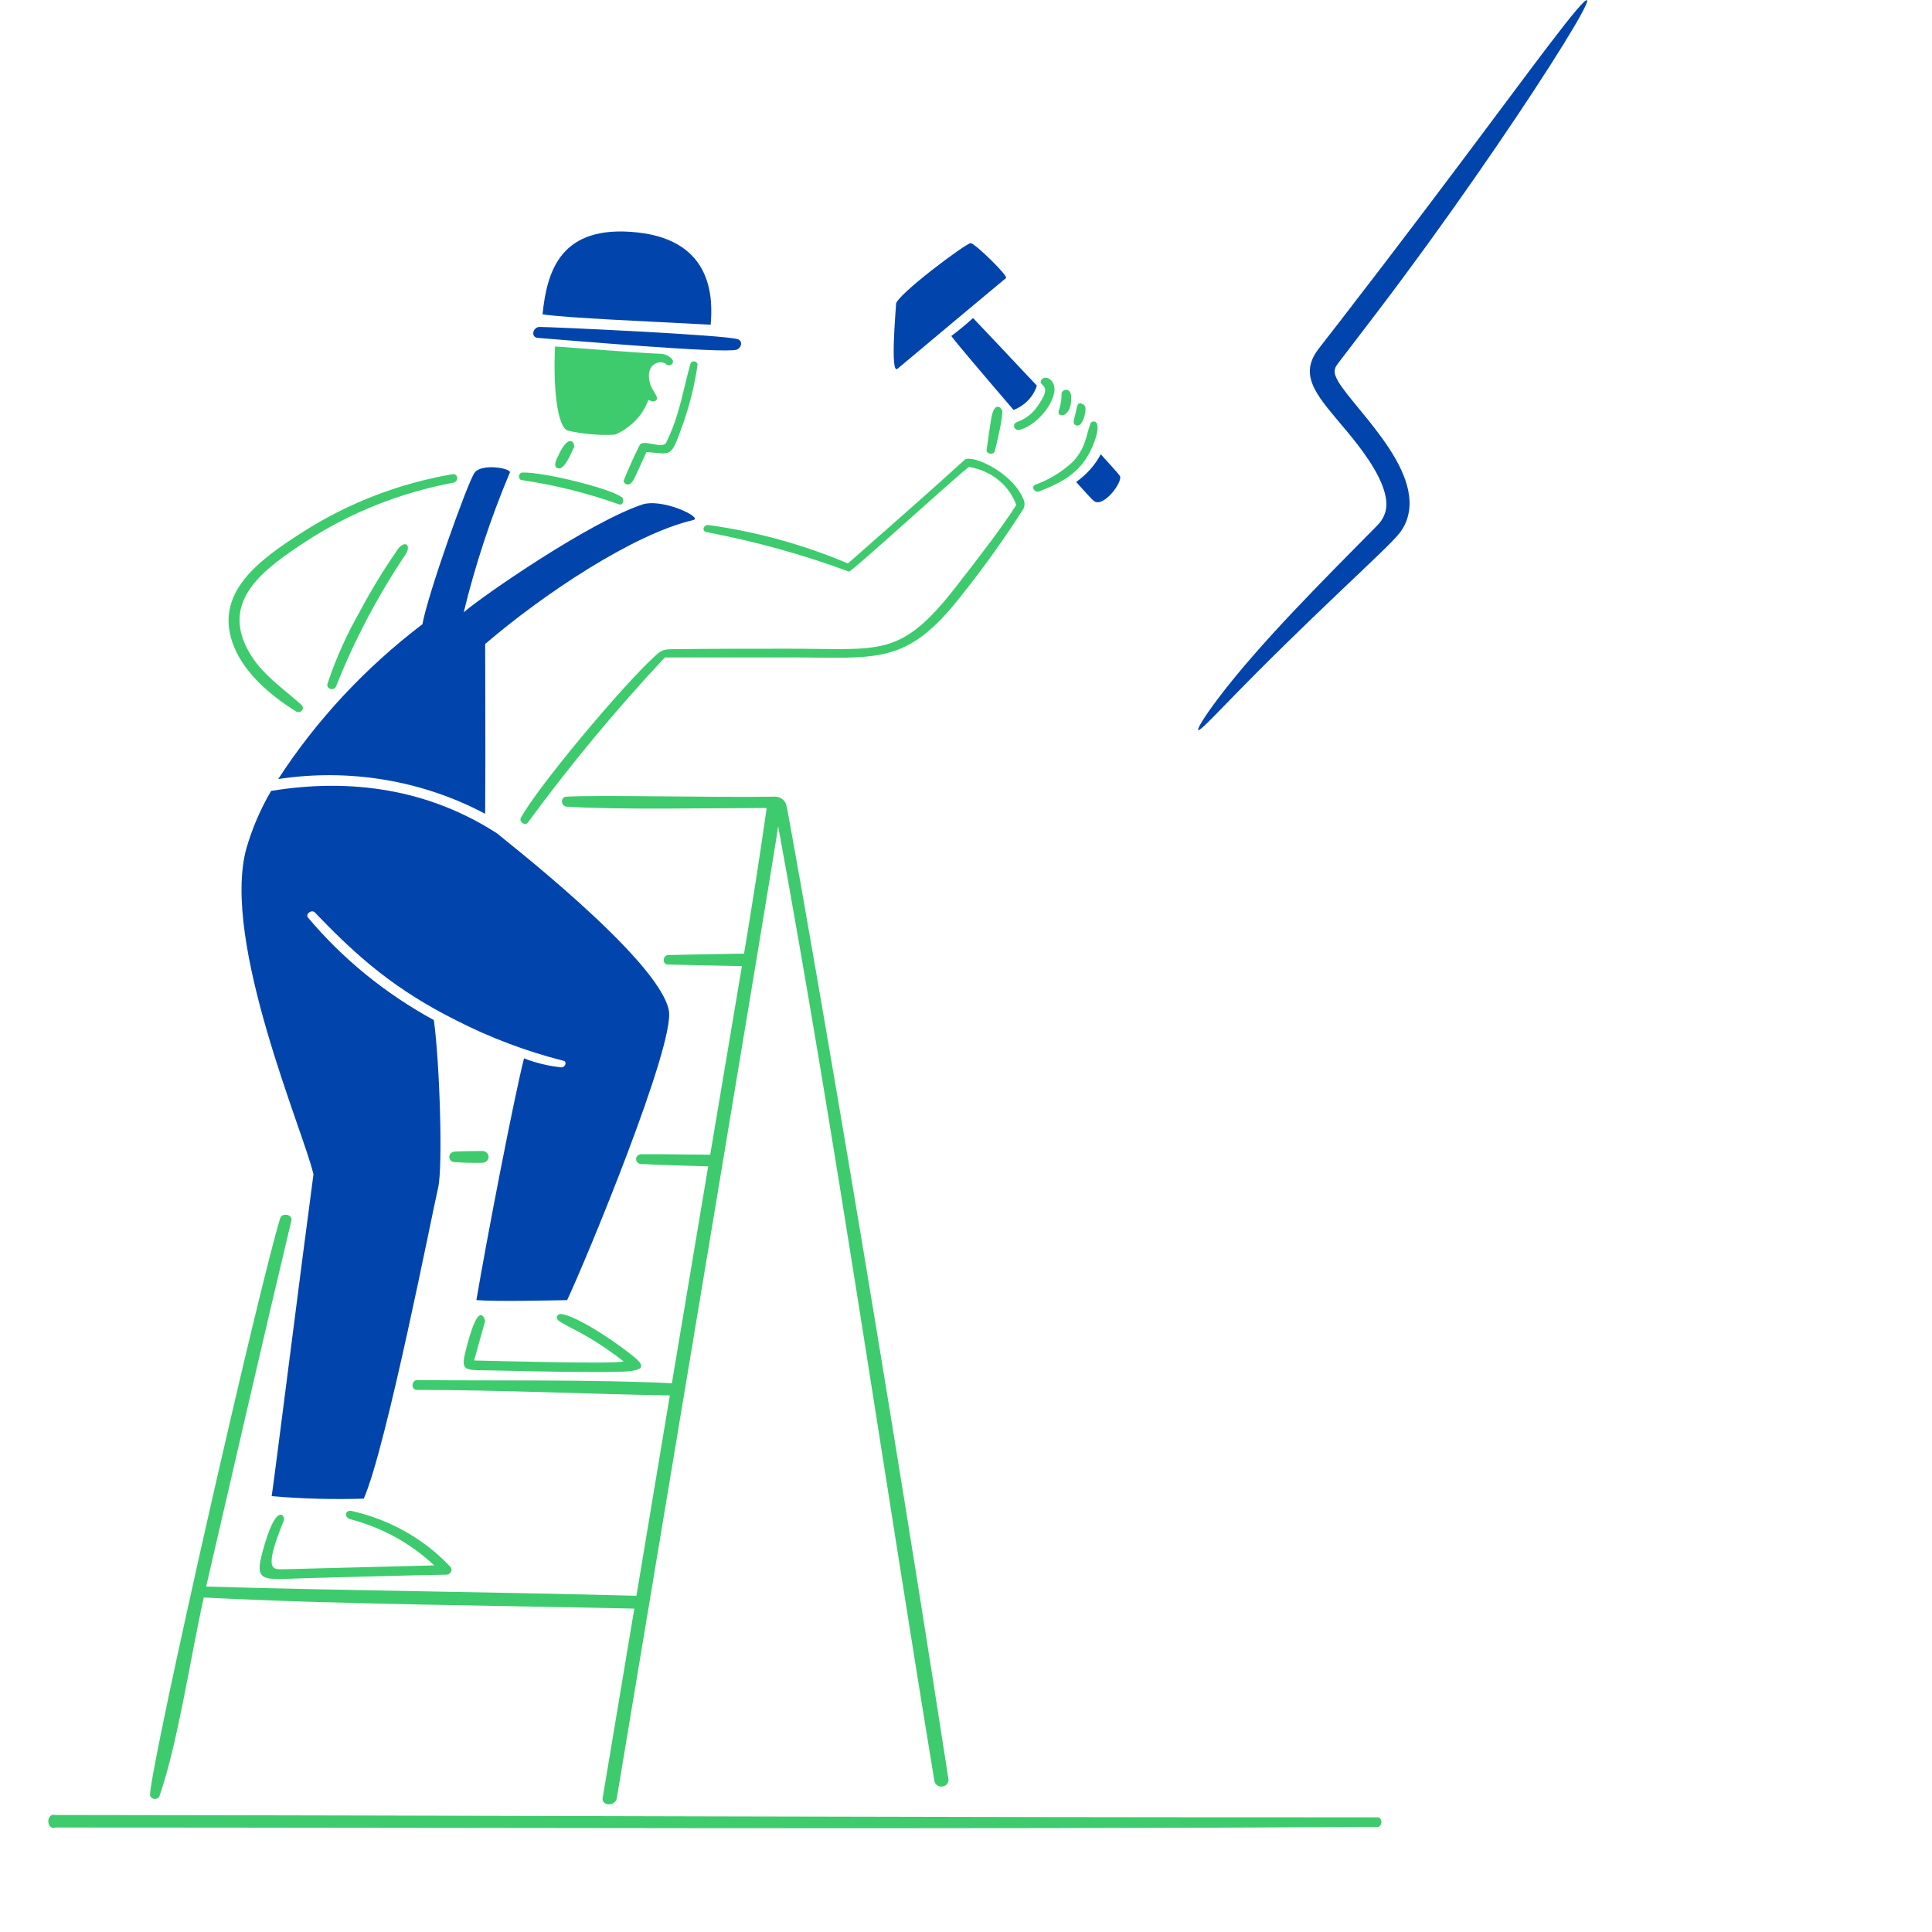
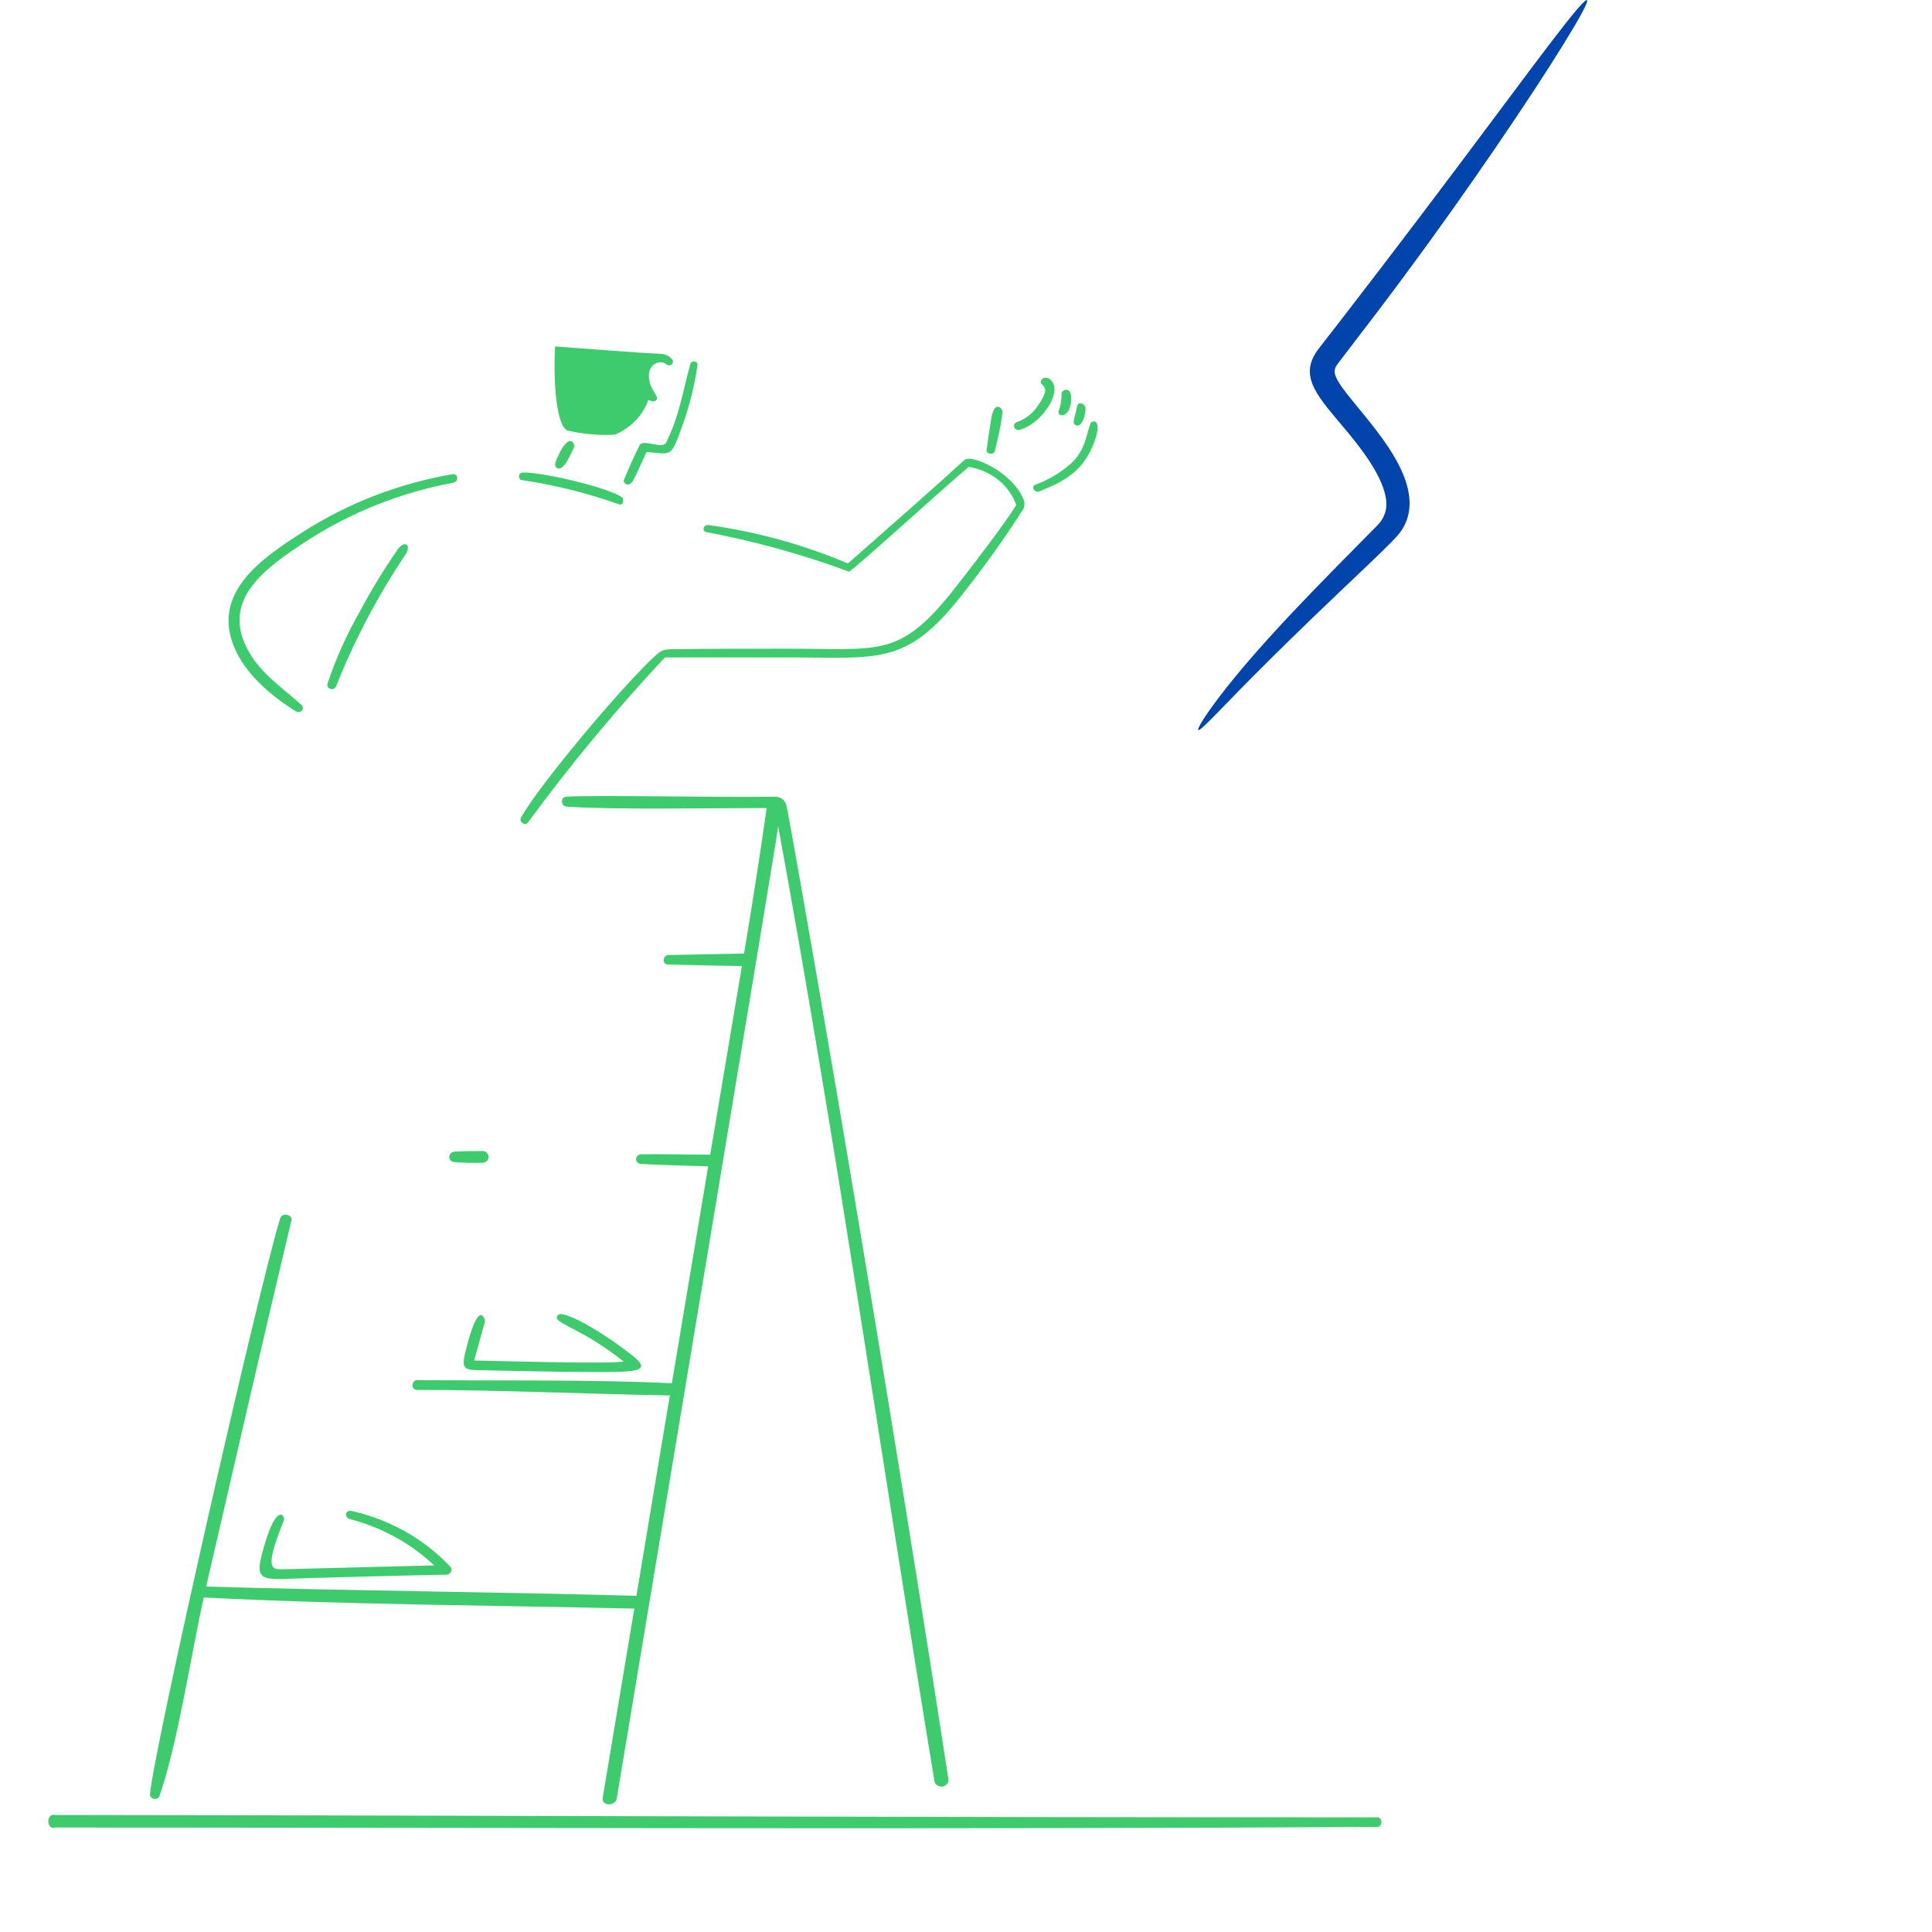
<svg xmlns="http://www.w3.org/2000/svg" width="128" height="128" viewBox="0 0 128 128" fill="none">
  <path d="M3.635 120.247C32.705 120.277 61.642 120.414 91.234 120.401C91.268 120.394 91.303 120.396 91.337 120.408C91.371 120.42 91.402 120.441 91.429 120.47C91.456 120.498 91.478 120.534 91.494 120.575C91.51 120.615 91.519 120.659 91.52 120.705C91.521 120.75 91.516 120.795 91.502 120.837C91.49 120.879 91.47 120.917 91.445 120.949C91.42 120.98 91.39 121.005 91.357 121.02C91.324 121.036 91.289 121.042 91.254 121.039C62.178 121.206 32.729 121.082 3.663 121.078C3.612 121.103 3.558 121.113 3.504 121.106C3.451 121.098 3.399 121.075 3.354 121.037C3.309 120.998 3.271 120.947 3.245 120.886C3.218 120.825 3.203 120.757 3.201 120.687C3.198 120.617 3.209 120.548 3.231 120.484C3.254 120.421 3.288 120.365 3.33 120.322C3.373 120.279 3.423 120.25 3.476 120.237C3.529 120.224 3.583 120.227 3.635 120.247Z" fill="#3ECB6E" />
  <path d="M42.378 29.494C42.008 30.224 41.631 31.076 41.323 31.831C41.267 31.971 41.659 32.416 42.01 31.722C42.299 31.137 42.556 30.54 42.831 29.947C44.554 30.067 44.419 30.425 45.282 27.994C45.719 26.745 46.031 25.462 46.216 24.161C46.215 24.109 46.195 24.059 46.159 24.019C46.123 23.98 46.073 23.953 46.019 23.943C45.964 23.933 45.907 23.941 45.858 23.966C45.809 23.99 45.771 24.03 45.749 24.078C45.212 26.001 45.035 27.479 44.143 29.311C43.902 29.806 42.604 29.05 42.378 29.494ZM36.776 22.953C39.073 23.114 41.995 23.363 43.704 23.437C43.865 23.436 44.024 23.469 44.169 23.534C44.314 23.599 44.441 23.694 44.54 23.812C44.579 23.863 44.595 23.927 44.586 23.99C44.576 24.052 44.541 24.109 44.488 24.149C44.435 24.188 44.368 24.207 44.301 24.202C44.233 24.197 44.17 24.168 44.125 24.121C43.816 23.823 42.724 24.034 43.051 25.351C43.204 25.992 43.826 26.402 43.364 26.581C43.236 26.633 43.088 26.529 42.953 26.502C42.773 27.006 42.483 27.469 42.103 27.863C41.724 28.258 41.261 28.575 40.744 28.796C39.696 28.855 38.645 28.765 37.626 28.53C36.916 28.321 36.636 25.639 36.776 22.953ZM37.066 30.048C36.958 30.261 36.547 30.92 36.972 31.029C37.397 31.137 37.794 30.105 38.032 29.634C38.107 29.454 37.789 28.587 37.042 30.061L37.066 30.048Z" fill="#3ECB6E" />
  <path d="M69.74 25.32C69.329 24.732 68.806 25.159 68.988 25.408C69.17 25.656 69.564 25.73 68.764 26.877C68.443 27.378 67.949 27.762 67.364 27.967C67.299 27.992 67.245 28.038 67.213 28.096C67.181 28.155 67.174 28.223 67.191 28.286C67.209 28.35 67.251 28.405 67.309 28.442C67.368 28.479 67.439 28.495 67.509 28.486C68.909 28.159 70.309 26.127 69.726 25.318L69.74 25.32ZM66.36 27.135C66.248 26.895 65.841 26.698 65.669 27.745C65.557 28.434 65.459 29.12 65.365 29.816C65.328 30.073 65.832 30.183 65.912 29.869C66.261 28.489 66.519 27.135 66.36 27.135ZM72.376 29.59C71.68 31.204 70.559 31.888 68.87 32.55C68.55 32.677 68.268 32.252 68.594 32.114C69.547 31.766 70.409 31.232 71.125 30.549C71.951 29.616 71.937 28.896 72.236 28.102C72.237 27.829 73.224 27.584 72.378 29.59H72.376ZM71.9 26.947C71.797 26.725 71.4 26.542 71.34 27.007C71.216 27.703 70.97 28.064 71.302 28.184C71.769 28.328 71.988 27.155 71.9 26.959V26.947ZM70.961 26.236C71.073 27.759 69.887 27.731 70.172 27.143C70.286 26.784 70.339 26.41 70.331 26.036C70.449 25.744 70.924 25.704 70.963 26.236H70.961Z" fill="#3ECB6E" />
  <path d="M67.802 33.073C67.112 31.329 64.441 30.09 63.918 30.457C61.358 32.794 58.783 35.027 56.177 37.331C53.237 36.083 50.124 35.225 46.929 34.784C46.609 34.749 46.462 35.198 46.817 35.255C50.038 35.867 53.196 36.742 56.252 37.871C56.5 37.819 63.026 31.854 64.188 30.934C64.908 31.049 65.58 31.345 66.134 31.789C66.687 32.234 67.101 32.811 67.33 33.459C66.504 34.767 64.945 36.816 63.362 38.844C59.627 43.641 58.367 42.969 52.157 42.978C49.716 42.978 47.274 42.978 44.832 43.008C43.978 43.008 43.857 43.048 43.46 43.405C41.265 45.381 35.574 52.192 34.51 54.184C34.37 54.45 34.785 54.742 34.977 54.49C37.771 50.684 40.8 47.033 44.049 43.556H52.279C58.209 43.556 60.057 44.123 63.735 39.41C65.192 37.578 66.549 35.678 67.801 33.719C67.851 33.616 67.877 33.504 67.877 33.391C67.877 33.277 67.851 33.165 67.801 33.062L67.802 33.073ZM20.141 35.197C17.288 37.015 13.992 39.279 15.537 42.924C16.28 44.668 17.942 46.093 19.59 47.119C19.652 47.164 19.73 47.184 19.808 47.175C19.886 47.166 19.957 47.129 20.005 47.071C20.053 47.013 20.075 46.94 20.066 46.867C20.056 46.794 20.016 46.728 19.954 46.683C18.731 45.589 17.321 44.651 16.509 43.216C14.538 39.789 17.494 37.682 20.337 35.829C23.253 33.941 26.553 32.631 30.033 31.979C30.412 31.909 30.36 31.351 29.973 31.417C26.45 32.027 23.102 33.314 20.141 35.197ZM26.336 36.405C26.887 35.712 27.232 36.169 26.887 36.704C25.027 39.476 23.477 42.419 22.261 45.486C22.231 45.553 22.174 45.607 22.103 45.636C22.032 45.664 21.951 45.666 21.879 45.641C21.806 45.616 21.747 45.565 21.714 45.499C21.68 45.434 21.675 45.359 21.7 45.29C22.253 43.632 22.974 42.025 23.852 40.493C24.595 39.092 25.425 37.732 26.336 36.421V36.405ZM41.184 32.916C41.38 33.074 41.306 33.514 41.007 33.414C38.928 32.67 36.772 32.133 34.573 31.809C34.307 31.774 34.326 31.331 34.606 31.308C35.946 31.248 40.465 32.363 41.184 32.938V32.916Z" fill="#3ECB6E" />
  <path d="M29.855 103.824C28.141 101.984 25.857 100.685 23.319 100.109C22.852 100 22.768 100.545 23.235 100.658C25.329 101.214 27.235 102.265 28.767 103.711L18.884 103.964C18.099 103.964 17.385 104.225 18.809 100.724C18.907 100.475 18.384 99.503 17.563 102.224C16.708 105.036 17.231 104.631 20.579 104.548C23.587 104.474 26.592 104.378 29.598 104.326C29.658 104.321 29.715 104.301 29.765 104.269C29.814 104.237 29.854 104.194 29.879 104.143C29.905 104.092 29.917 104.036 29.912 103.981C29.908 103.925 29.888 103.871 29.855 103.824ZM42.119 89.992C41.241 89.231 38.535 87.333 37.278 87.071C36.914 86.993 36.76 87.315 37.026 87.507C37.848 88.078 38.894 88.331 41.314 90.193C40.768 90.394 32.878 90.162 31.412 90.136L32.141 87.52C32.141 87.52 31.786 85.946 30.95 89.112C30.483 90.856 30.63 90.764 32.35 90.79C34.508 90.825 36.665 90.895 38.826 90.895C41.643 90.904 43.238 90.962 42.119 89.992Z" fill="#3ECB6E" />
  <path d="M52.097 53.342C52.054 53.167 51.942 53.013 51.785 52.91C51.627 52.806 51.434 52.762 51.243 52.783C47.211 52.843 39.492 52.657 37.517 52.783C37.111 52.81 37.153 53.416 37.545 53.441C40.696 53.659 47.008 53.537 50.793 53.533C50.382 56.459 49.803 60.152 49.295 63.178C47.623 63.209 45.952 63.231 44.28 63.275C43.907 63.275 43.851 63.889 44.243 63.902C45.877 63.946 47.511 63.972 49.154 64.007L47.053 76.5C45.517 76.5 43.981 76.452 42.445 76.474C42.361 76.484 42.284 76.522 42.228 76.581C42.173 76.639 42.142 76.716 42.142 76.794C42.142 76.873 42.173 76.949 42.228 77.008C42.284 77.067 42.361 77.105 42.445 77.115C43.935 77.198 45.424 77.224 46.918 77.276L44.513 91.644C39.378 91.387 32.762 91.487 27.641 91.435C27.248 91.435 27.216 92.085 27.618 92.085C33.089 92.085 38.953 92.359 44.378 92.451L42.165 105.725C32.977 105.476 22.748 105.38 13.659 105.114C15.498 97.174 17.426 88.745 19.307 80.856C19.401 80.464 18.682 80.318 18.565 80.708C17.113 85.422 10.162 116.029 9.938 118.868C9.935 118.94 9.959 119.011 10.006 119.068C10.053 119.124 10.121 119.164 10.196 119.179C10.271 119.194 10.35 119.184 10.418 119.15C10.486 119.116 10.54 119.061 10.568 118.994C11.81 115.37 12.616 109.806 13.5 105.838C22.687 106.309 32.833 106.362 42.025 106.575C41.325 110.75 40.626 114.93 39.929 119.116C39.84 119.666 40.769 119.687 40.863 119.142C44.127 99.531 51.306 56.607 51.558 54.75C55.438 75.946 58.421 96.829 61.904 117.978C61.918 118.094 61.981 118.2 62.079 118.272C62.176 118.344 62.301 118.377 62.425 118.364C62.548 118.351 62.661 118.292 62.739 118.201C62.816 118.11 62.852 117.994 62.838 117.878C57.595 83.944 52.161 53.342 52.097 53.342ZM31.995 76.256C32.098 76.267 32.193 76.313 32.262 76.385C32.331 76.457 32.369 76.55 32.369 76.647C32.369 76.743 32.331 76.837 32.262 76.909C32.193 76.981 32.098 77.026 31.995 77.037C31.344 77.054 30.692 77.038 30.043 76.989C29.957 76.967 29.881 76.917 29.831 76.848C29.78 76.778 29.758 76.695 29.767 76.611C29.777 76.528 29.818 76.45 29.883 76.392C29.948 76.335 30.033 76.3 30.123 76.296C30.758 76.261 31.378 76.265 31.995 76.256Z" fill="#3ECB6E" />
-   <path d="M35.945 20.825C36.239 17.951 37.135 14.847 42.238 15.4C47.34 15.954 47.219 19.931 47.084 21.514C43.018 21.291 37.625 21.078 35.945 20.825ZM48.905 22.482C48.227 22.191 36.188 21.645 35.739 21.662C35.291 21.679 35.151 22.351 35.627 22.386C37.291 22.512 47.906 23.433 48.793 23.171C49.09 23.084 49.25 22.631 48.905 22.482Z" fill="#0145AC" />
-   <path d="M42.52 33.435C38.948 34.654 31.935 39.51 30.723 40.565C31.488 37.418 32.507 34.329 33.772 31.325C33.972 31.042 31.904 30.658 31.437 31.325C30.971 31.992 28.342 39.366 27.987 41.354C24.198 44.24 20.966 47.71 18.431 51.615C23.149 50.892 27.99 51.704 32.143 53.917C32.175 49.992 32.143 43.617 32.143 42.667C35.919 39.427 41.91 35.394 45.938 34.452C46.601 34.299 43.879 32.972 42.52 33.435ZM44.312 66.947C44.742 69.206 38.813 83.517 37.575 86.135C36.557 86.157 32.839 86.24 31.562 86.135C32.262 81.997 34.055 72.718 34.718 70.118C35.513 70.428 36.351 70.629 37.206 70.716C37.454 70.716 37.585 70.324 37.334 70.281C34.854 69.65 32.461 68.748 30.207 67.592C26.239 65.599 23.785 63.511 20.868 60.458C20.658 60.235 20.223 60.541 20.401 60.785C22.697 63.523 25.528 65.83 28.744 67.583C29.136 70.401 29.346 77.342 29.028 78.689C28.673 80.177 25.606 95.875 24.1 99.289C22.065 99.353 20.027 99.298 17.999 99.124C18.143 98.252 20.118 82.601 20.767 77.809C20.178 75.11 14.637 62.425 16.318 56.229C16.702 54.897 17.253 53.611 17.961 52.4C23.293 51.528 28.428 52.296 32.957 55.23C32.959 55.292 43.658 63.5 44.313 66.947H44.312Z" fill="#0145AC" />
-   <path d="M59.357 20.157C59.357 19.578 64.029 16.085 64.315 16.107C64.601 16.129 66.817 18.287 66.65 18.422C66.482 18.557 59.969 23.999 59.464 24.431C58.96 24.863 59.357 20.467 59.366 20.157H59.357ZM68.694 25.548C66.71 23.437 64.898 21.518 64.465 21.069C64.009 21.49 63.529 21.887 63.026 22.259C63.297 22.648 65.114 24.784 67.153 27.161C67.523 27.017 67.853 26.797 68.12 26.518C68.387 26.239 68.583 25.907 68.694 25.548ZM74.198 31.539C74.152 31.447 73.661 30.898 72.929 30.096C72.545 30.818 71.986 31.446 71.297 31.931C71.913 32.621 72.342 33.091 72.469 33.187C73.092 33.684 74.399 31.931 74.198 31.539Z" fill="#0145AC" />
  <path d="M81.012 46.857C79.926 47.98 79.419 48.477 79.38 48.352C79.345 48.24 79.771 47.51 80.692 46.289C83.485 42.587 87.735 38.375 91.273 34.786C91.47 34.586 91.622 34.352 91.721 34.096C92.297 32.715 90.815 30.587 89.929 29.437C88.081 27.044 86.206 25.556 86.946 23.806C87.157 23.309 87.323 23.167 88.784 21.276C96.589 11.174 101.179 4.786 103.645 1.651C108.693 -4.77 100.218 8.884 91.254 20.663C88.836 23.841 88.659 24.05 88.586 24.164C88.501 24.271 88.447 24.397 88.43 24.53C88.414 24.662 88.434 24.796 88.49 24.919C89.058 26.548 94.566 31.027 93.16 34.561C93.052 34.831 92.906 35.086 92.724 35.318C91.873 36.414 86.979 40.685 81.012 46.857Z" fill="#0145AC" />
</svg>